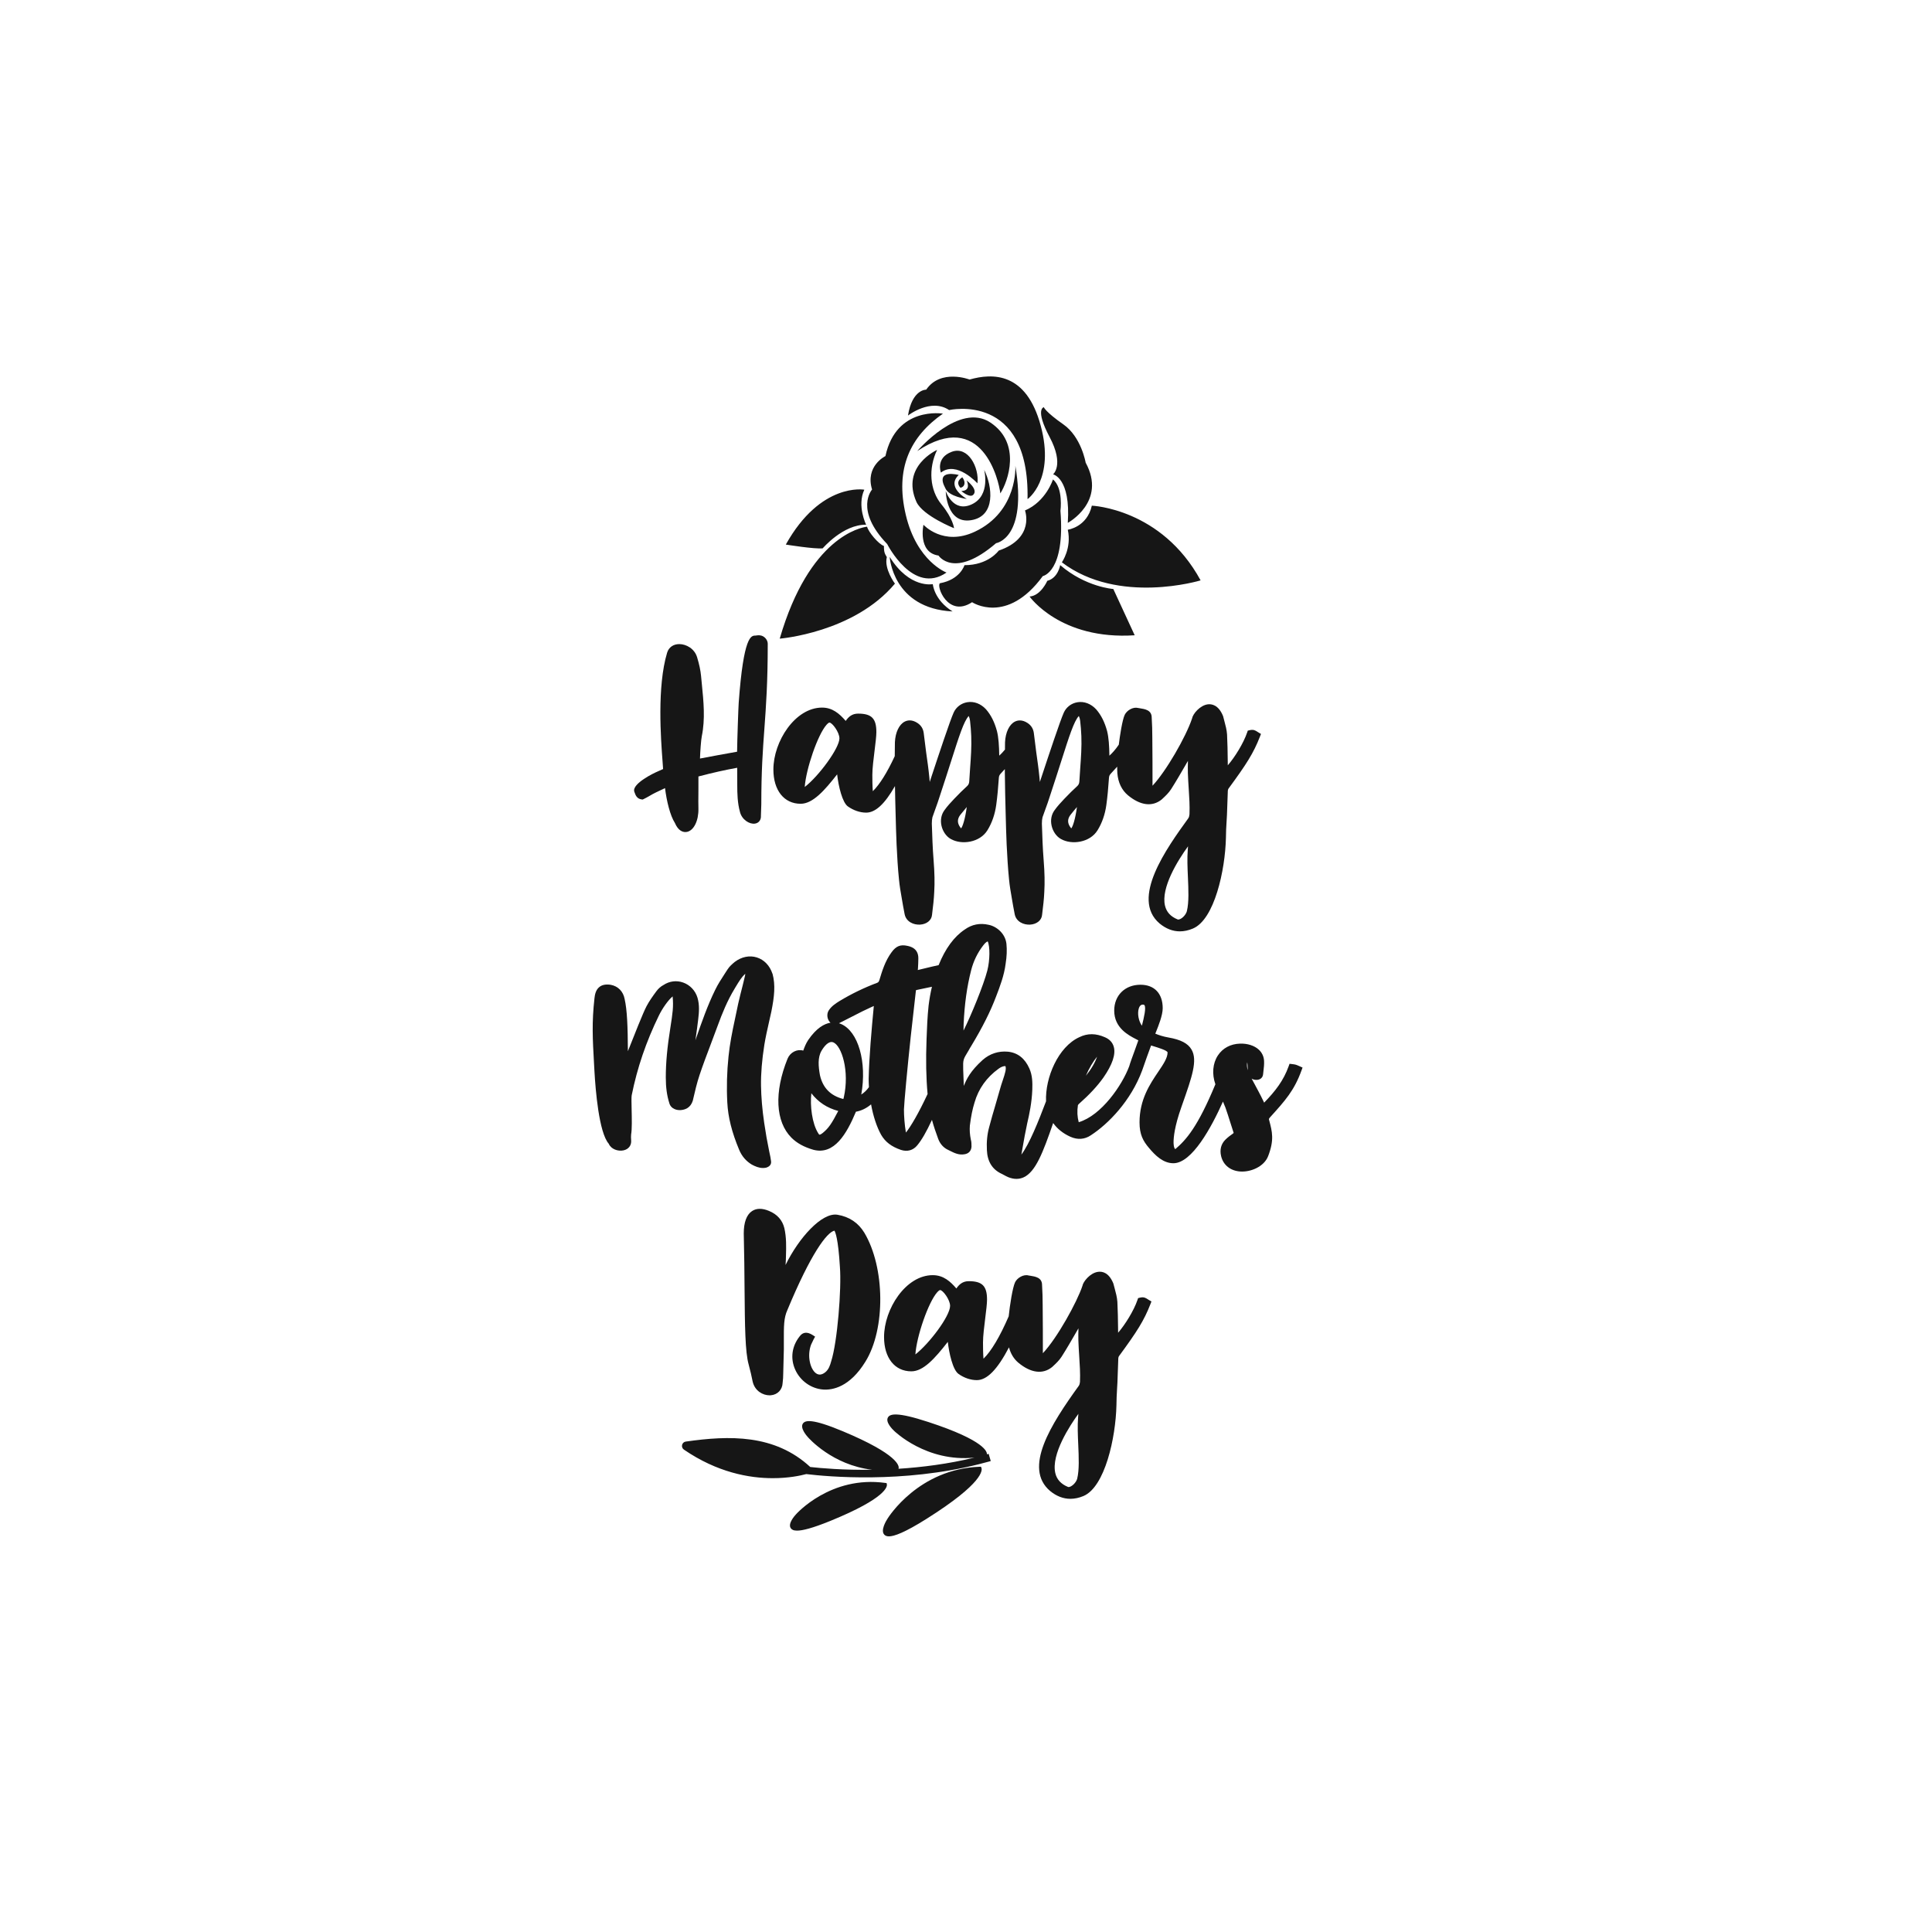
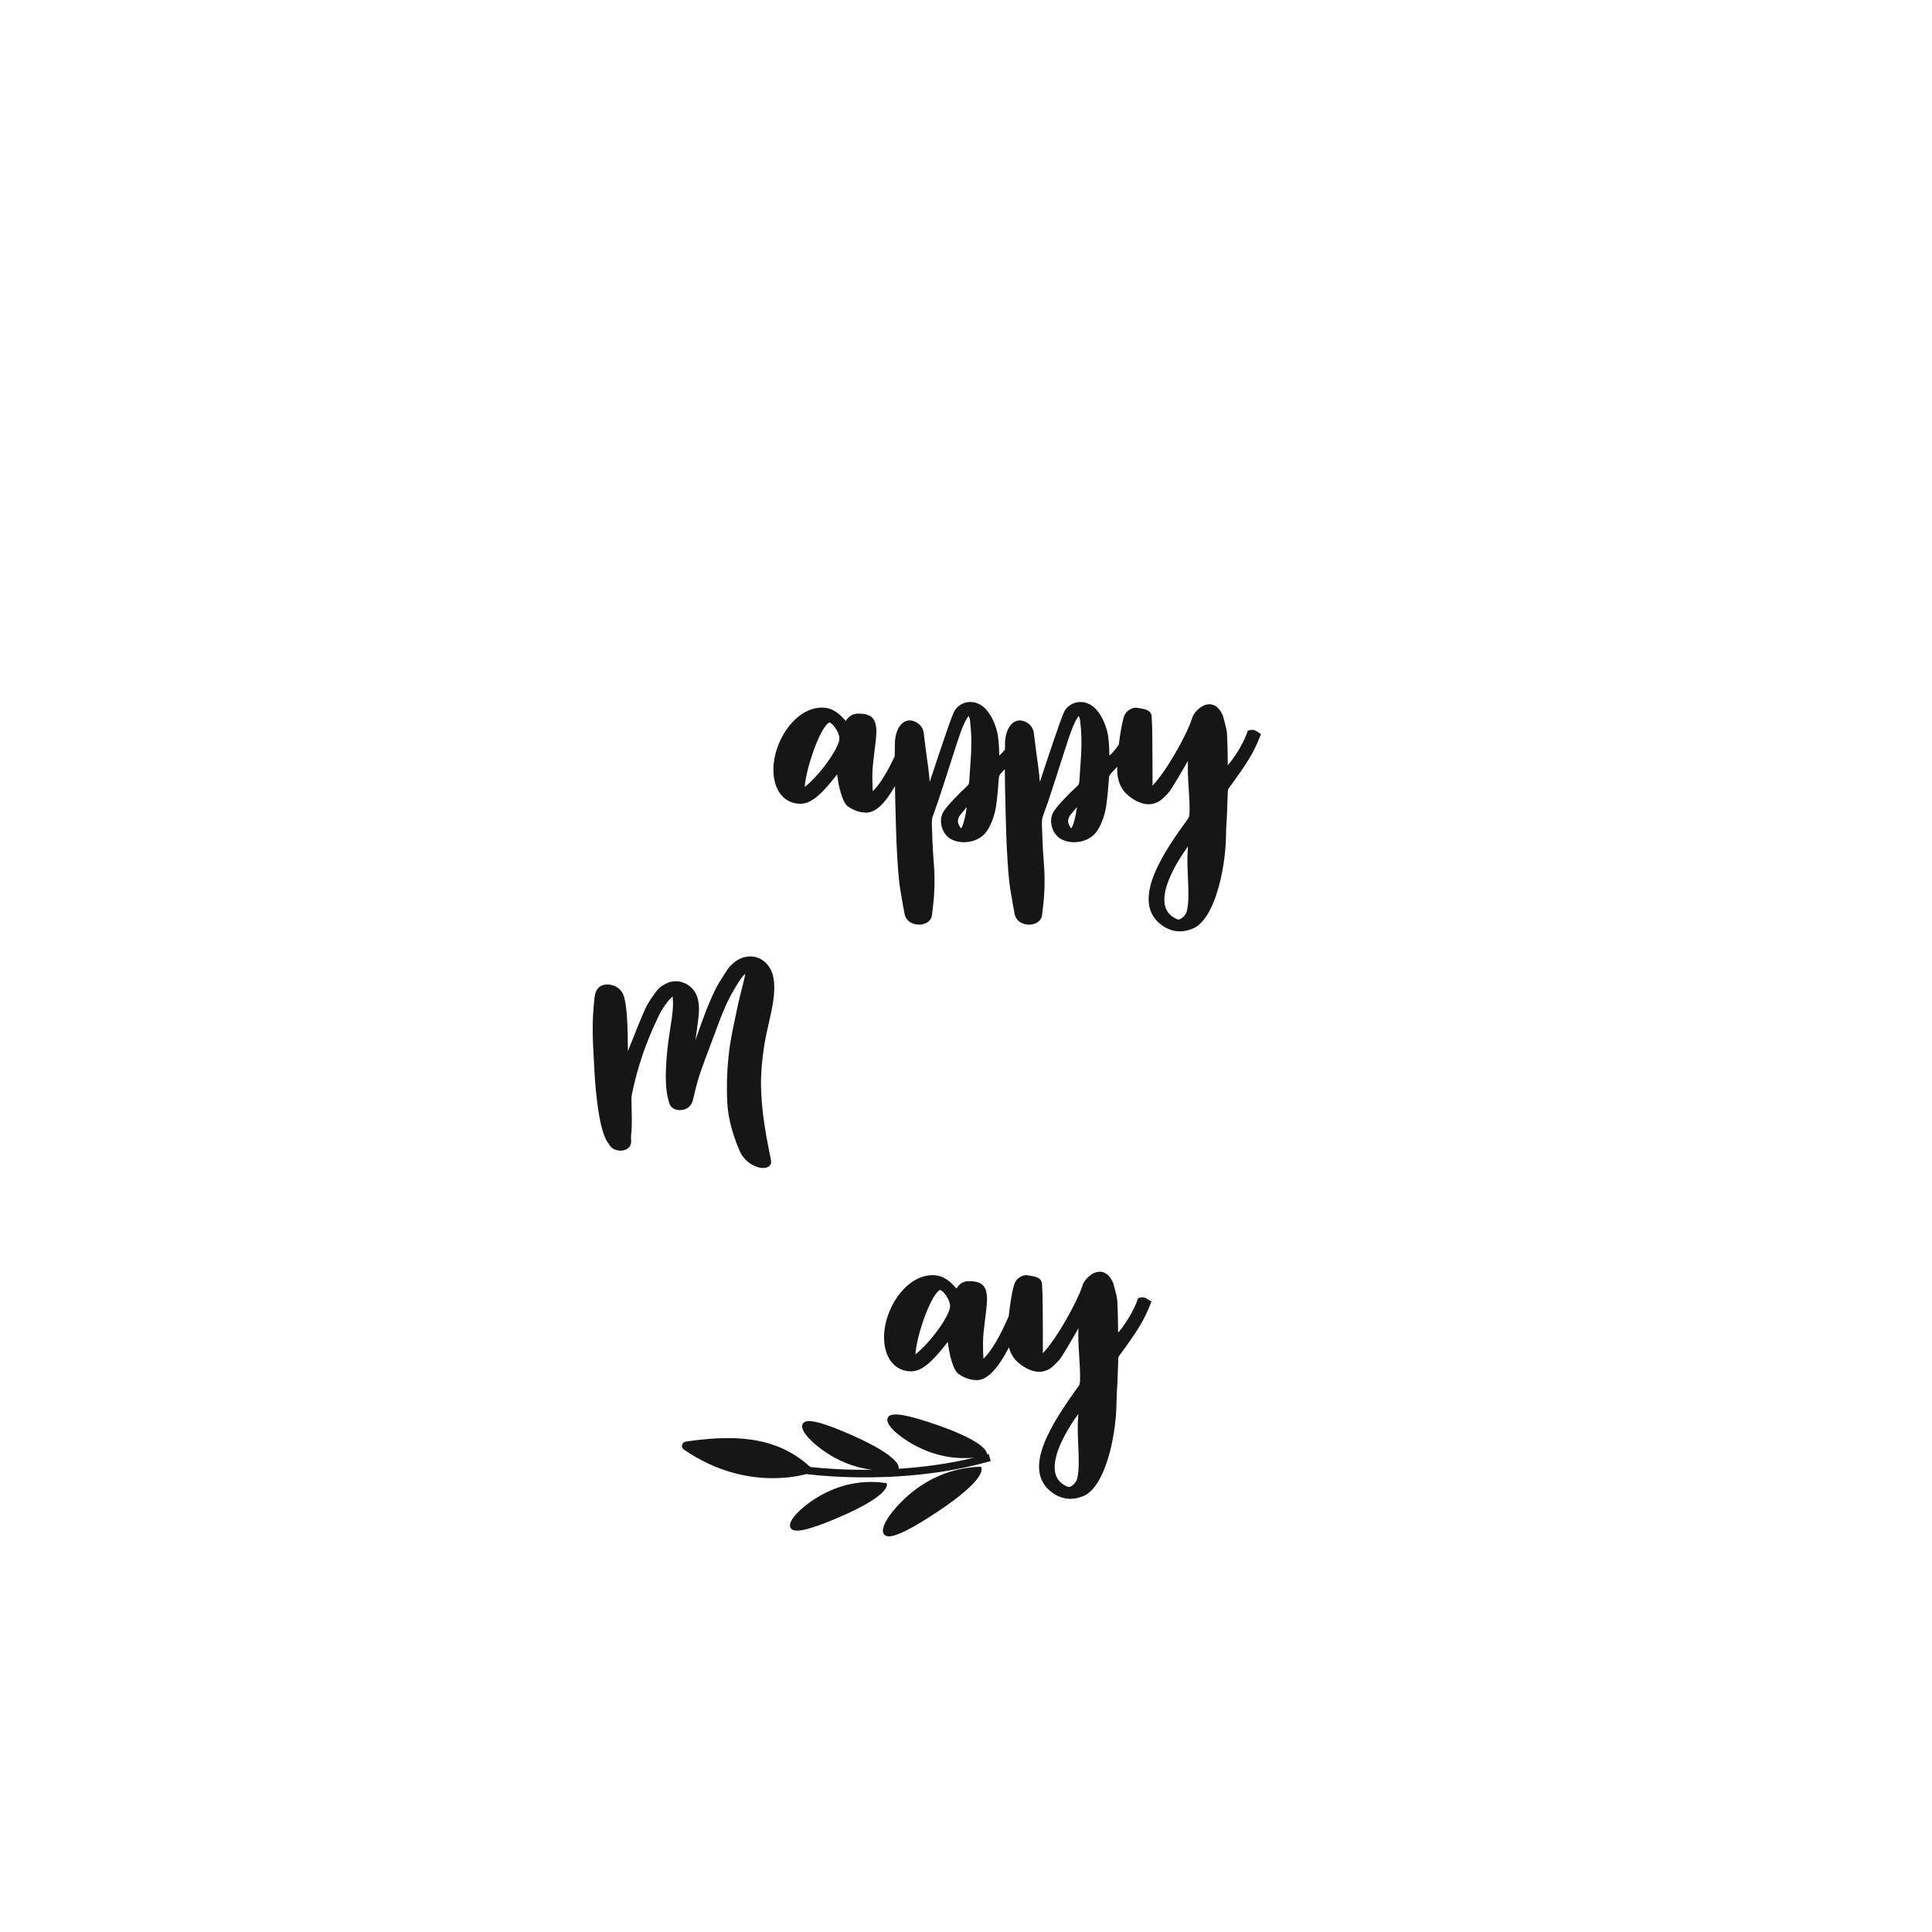
<svg xmlns="http://www.w3.org/2000/svg" version="1.1" id="Calque_1" x="0px" y="0px" viewBox="0 0 600 600" style="enable-background:new 0 0 600 600;" xml:space="preserve">
  <style type="text/css">
	.st0{fill:#161616;}
</style>
  <path class="st0" d="M304.79,455.85c0.27,0.68,0.74,4.64-17,15.81c-6.87,4.33-10.11,5.47-11.73,5.47c-0.73,0-1.14-0.23-1.41-0.5  c-1.3-1.31,0.56-4.35,0.96-4.97c0.29-0.47,9.66-15.46,28.66-16.15l0.38-0.01L304.79,455.85z M275.42,460.96l-0.08-0.37l-0.38-0.05  c-17.02-2.38-27.66,9.64-27.76,9.75c-0.44,0.47-2.59,2.9-1.62,4.3c0.28,0.41,0.79,0.76,1.95,0.76c1.68,0,4.73-0.73,10.44-3.06  C275.36,465.19,275.56,461.6,275.42,460.96z M307.03,451.5l-0.52,0.15c-0.01,0-0.01,0-0.02,0.01c0.09-0.67-0.42-4.24-18.2-10.05  c-9.92-3.25-11.91-2.47-12.53-1.42c-0.87,1.47,1.45,3.74,1.91,4.17c0.11,0.11,10.04,9.83,24.96,8.31c-8.17,1.98-16.27,3-23.59,3.47  l0.04-0.18c0.14-0.65-0.04-4.24-17.34-11.47c-9.64-4.03-11.68-3.4-12.38-2.41c-0.98,1.39,1.15,3.83,1.58,4.29  c0.09,0.1,7.51,8.65,19.95,10.08c-8.94,0.13-15.95-0.49-19.26-0.86c-11.06-10.22-25.12-9.83-38.68-7.89  c-0.55,0.08-0.99,0.49-1.12,1.03c-0.13,0.55,0.08,1.12,0.55,1.45c10.38,7.12,20.34,8.89,27.64,8.88c4.83,0,8.5-0.77,10.37-1.27  c6.72,0.81,29.9,2.9,53.59-3.06c1.06-0.27,2.12-0.55,3.18-0.84l0.53-0.15L307.03,451.5z" />
  <g>
-     <path class="st0" d="M268.42,382.82c-1.88-3.08-4.68-4.96-8.34-5.57c-4.82-0.81-11.99,7.15-16.12,15.6   c0.03-0.47,0.06-0.94,0.09-1.4c0.01-0.5,0.02-1.01,0.04-1.52c0.08-2.75,0.16-5.59-0.5-8.51c-0.61-2.5-2.21-4.3-4.75-5.35   c-2.12-0.89-3.91-0.88-5.3,0.05c-1.68,1.11-2.56,3.51-2.56,6.93c0.16,6.42,0.21,12.24,0.25,17.42c0.1,11.26,0.17,19.4,1.28,23.32   c0.52,1.88,0.9,3.62,1.23,5.25c0.67,2.95,3.19,4.29,5.25,4.29c0.14,0,0.29-0.01,0.42-0.02c2.09-0.19,3.55-1.73,3.64-3.81   c0.13-1.06,0.19-2.02,0.19-3.02l0.19-7.49l0-2.15c-0.02-5.03-0.03-7.55,1.11-10.03c7.24-17.43,12.24-24.11,14.6-24.62   c0.27,0.43,1.18,2.47,1.7,11.25c0.54,6.79-0.79,23.39-2.71,29.33c-0.34,1.24-0.76,2.53-1.84,3.4c-1.04,0.83-2.01,0.94-2.88,0.31   c-1.8-1.3-2.82-5.4-1.53-8.87c0.17-0.31,0.31-0.61,0.45-0.94c0.11-0.25,0.22-0.49,0.35-0.74l0.46-0.83l-0.8-0.51   c-1.67-1.06-3.02-0.91-3.99,0.41c-2.44,3.07-2.95,6.83-1.41,10.31c1.56,3.53,4.99,5.97,8.73,6.22c2.8,0.2,8.2-0.68,13.1-8.67   C275.06,412.72,274.88,393.63,268.42,382.82L268.42,382.82z" />
    <path class="st0" d="M356.85,403.75c-0.15-0.09-0.28-0.17-0.41-0.26c-0.66-0.42-1.22-0.79-2.46-0.48l-0.53,0.13l-0.18,0.52   c-1.15,3.4-3.89,7.76-6.03,10.23l-0.02-1.63c-0.03-2.59-0.07-5.27-0.21-7.97c-0.1-1.41-0.47-2.79-0.83-4.12   c-0.13-0.49-0.26-0.98-0.43-1.6c-1.37-3.32-3.34-3.79-4.75-3.59c-2.5,0.35-4.65,3.1-4.85,4.38c-1.66,4.98-7.82,16.19-12.28,20.89   c0-4.88,0-9.9-0.06-14.9c0-2.12-0.06-4.18-0.19-6.28c0-2.31-2.06-2.63-3.72-2.89l-0.42-0.06c-1.59-0.47-3.55,0.71-4.23,2.08   c-0.79,1.65-1.64,7.16-1.99,10.59c-2.72,6.3-5.41,10.82-7.83,13.17c-0.13-1.63-0.15-3.44-0.15-5.04c0-1.99,0.37-4.95,0.7-7.61   c0.28-2.27,0.55-4.42,0.55-5.7c0-4.23-1.48-5.73-5.67-5.73c-1.9,0-3.01,1.03-3.85,2.27c-1.85-2.16-3.99-4.14-7.34-4.14   c-8.38,0-15.12,10.52-15.12,19.23c0,6.46,3.32,10.64,8.47,10.64c3.71,0,7.22-3.89,11.33-9.15c0.38,3.43,1.53,8.69,3.33,9.96   c1.75,1.24,3.77,1.92,5.68,1.92c3.16,0,6.35-3.24,9.99-10.18c0.51,1.96,1.5,3.6,2.93,4.79c3.86,3.19,7.56,3.67,10.46,1.33l0.3-0.28   c0.95-0.88,1.92-1.79,2.67-2.97c1.53-2.4,2.95-4.86,4.35-7.29c0.29-0.49,0.57-0.98,0.86-1.48c0,0.01,0,0.02,0,0.03   c-0.03,1.22-0.06,2.49-0.02,3.75c0.05,1.64,0.16,3.26,0.26,4.85c0.17,2.62,0.35,5.33,0.24,7.96c-0.05,0.49-0.13,0.89-0.38,1.26   c-8.7,12.06-17.29,25.52-8.91,32.65c1.97,1.62,4.1,2.44,6.31,2.44c1.31,0,2.67-0.29,4.04-0.86c6.7-2.81,10.03-18.16,10.26-28.17   c0-1.72,0.1-3.42,0.2-5.22c0.04-0.62,0.07-1.25,0.11-1.9c0.03-1.04,0.07-2.07,0.11-3.11l0.01-0.26c0.05-1.19,0.1-2.38,0.13-3.62   c0-0.66,0.07-0.98,0.3-1.27c5.52-7.52,7.69-10.9,9.71-16.09l0.3-0.79L356.85,403.75z M327.74,457.51   c-1.38-5.88,4.59-14.9,7.16-18.43l-0.09,1.1v0c-0.21,2.62-0.08,5.6,0.05,8.51c0.17,3.82,0.35,7.78-0.33,10.54   c-0.25,0.91-1.1,1.94-1.99,2.39c-0.41,0.21-0.71,0.22-0.84,0.17C329.54,460.92,328.2,459.48,327.74,457.51z M284.28,420.63   c0.37-5.63,4.03-16.24,6.79-19.32c0.49-0.55,0.8-0.67,0.88-0.67c0.88,0,3.11,3.01,3.11,4.91   C295.05,408.74,288.55,417.32,284.28,420.63z" />
  </g>
  <g>
    <path class="st0" d="M239.87,302.35c-0.81-2.47-2.57-4.3-4.83-5.01c-2.25-0.71-4.73-0.21-6.84,1.38c-0.79,0.66-1.61,1.34-2.26,2.35   c-0.28,0.44-0.56,0.88-0.85,1.31c-1.05,1.62-2.15,3.3-3,5.07c-2.36,4.81-4.13,9.89-5.84,14.8c-0.1,0.28-0.19,0.55-0.29,0.83   c0.03-0.23,0.06-0.45,0.1-0.68c0.27-1.9,0.54-3.85,0.77-5.81c0.27-2.26,0.45-4.47-0.22-6.75c-0.66-2.2-2.33-3.96-4.46-4.71   c-2.06-0.73-4.27-0.44-6.09,0.77c-0.83,0.43-1.62,1.12-2.22,1.95c-1.09,1.47-2.22,3.05-3.07,4.67c-1.06,2.02-3.78,8.9-5.77,13.94   c-0.04-7.79-0.25-12.82-1-16.14c-0.42-2.41-2.06-4.08-4.38-4.49c-1.43-0.21-2.58,0-3.42,0.64c-1.27,0.97-1.47,2.63-1.58,3.53   c-0.85,7.57-0.57,12.63-0.14,20.28l0.14,2.53c0.32,5.63,1.38,18.92,4.43,22.38c0.73,1.72,2.88,2.42,4.56,2.07   c1.6-0.33,2.54-1.56,2.4-3.14c-0.06-0.62-0.06-1.25-0.01-1.79c0.3-1.7,0.22-4.88,0.16-7.68c-0.04-1.93-0.09-3.92,0.02-4.49   c1.71-8.53,4.47-16.63,8.44-24.77c1.08-2.22,2.87-4.78,4.27-5.95c0.32,3.16-0.02,5.36-0.68,9.58c-1,6.22-1.44,11.03-1.44,15.59   c0,3.09,0.35,5.64,1.09,7.96c0.21,0.83,0.79,1.49,1.63,1.86c1.15,0.51,2.67,0.42,3.9-0.25c0.84-0.51,1.43-1.28,1.77-2.37l0.09-0.4   c0.58-2.51,1.18-5.1,2-7.54c1.06-3.19,2.29-6.42,3.47-9.54c0.76-2,1.52-4,2.24-5.99c1.26-3.45,2.87-7.5,5.2-11.33l0.34-0.57   c1.09-1.8,1.83-3.03,2.96-4.02c-0.02,0.22-0.05,0.42-0.09,0.61c-0.44,1.93-0.94,3.87-1.42,5.75c-0.5,1.92-0.91,3.89-1.3,5.79   c-0.15,0.72-0.3,1.44-0.45,2.15c-0.78,3.6-1.56,7.48-1.95,11.37c-0.5,4.77-0.63,9.57-0.38,14.28c0.23,4.57,1.4,9.25,3.68,14.7   c0.82,1.98,2.13,3.52,3.94,4.61c1.06,0.56,2.2,1.05,3.45,1.05c0.29,0,0.58-0.03,0.88-0.08l0.1-0.02c1.52-0.45,1.65-1.45,1.52-2.13   c-0.09-0.8-0.25-1.51-0.4-2.2c-0.06-0.27-0.12-0.54-0.17-0.81c-0.59-2.85-1.1-5.72-1.54-8.77c-0.61-4.17-0.93-7.95-0.99-11.57   c-0.05-3.79,0.29-7.95,1.04-12.7c0.38-2.34,0.9-4.63,1.45-7.07c0.24-1.07,0.48-2.14,0.72-3.22c0.93-4.66,1.32-8.26,0.36-11.78   L239.87,302.35z" />
-     <path class="st0" d="M394.49,346.92c4.63-5.12,7.43-8.21,9.71-14.5l0.32-0.88l-1.08-0.48c-0.99-0.44-1.11-0.47-2.17-0.6l-0.79-0.09   l-0.27,0.75c-1.58,4.42-4.1,7.7-7.62,11.32c-0.06-0.12-0.12-0.24-0.17-0.36c-0.53-1.1-1.04-2.13-1.58-3.13   c-0.38-0.73-0.77-1.44-1.15-2.15c-0.34-0.62-0.66-1.21-0.98-1.82c0.41,0.25,0.92,0.39,1.5,0.39c1.13,0,1.94-0.67,2.05-1.71   c0.03-0.36,0.08-0.72,0.12-1.08c0.12-0.99,0.24-2.02,0.19-3.03c-0.05-1.4-0.62-2.63-1.64-3.57c-1.37-1.27-3.56-1.96-5.86-1.87   c-2.91,0.09-5.34,1.39-6.84,3.66c-1.62,2.45-1.9,5.78-0.78,8.96c-5.5,13.27-9.06,17.25-12.45,20.14c-0.5-0.35-0.54-1.7-0.54-2.15   c0-1.51,0.31-4.91,2.37-10.74l0.33-0.95c3.02-8.57,4.84-13.75,2.87-17.1c-1.12-1.91-3.33-3.06-7.16-3.73   c-1.66-0.29-2.94-0.72-4.08-1.19c0.07-0.18,0.15-0.38,0.23-0.57c0.77-1.92,2.07-5.14,2.07-7.34c0-4.56-2.58-7.28-6.91-7.28   c-4.8,0-8.15,3.3-8.15,8.03c0,5.36,4.4,7.64,6.77,8.86c0.24,0.12,0.5,0.26,0.72,0.38c-0.27,0.82-0.74,2.1-1.2,3.36   c-0.67,1.82-1.36,3.7-1.62,4.66c-2.21,5.92-8.63,15.29-15.69,17.4c-0.45-1.65-0.54-3.44-0.25-5.3c0.03-0.09,0.24-0.3,0.3-0.37   c3.32-2.94,5.74-5.55,7.62-8.2c2.79-4.02,3.87-7.24,3.21-9.56c-0.38-1.33-1.28-2.31-2.69-2.93c-2.84-1.27-5.46-1.29-7.97-0.06   c-6.63,2.99-10.68,12.65-10.37,19.92c-2.42,6.38-5.13,13.17-7.66,16.56c0.11-0.63,0.22-1.26,0.33-1.89   c0.45-2.59,0.92-5.26,1.48-7.82c0.66-2.8,1.44-6.52,1.58-10.46c0.07-2.21,0.05-4.38-0.89-6.53c-1.39-3.17-3.63-4.94-6.67-5.26   c-2.92-0.27-5.63,0.61-7.85,2.56c-3.82,3.45-4.99,5.91-5.86,8.07c-0.08-1.58-0.14-3.42-0.19-5.04c-0.06-3.1-0.06-3.1,1.51-5.69   l0.19-0.31c0.23-0.46,0.53-0.94,0.83-1.42c3.48-5.78,5.92-10.64,7.67-15.27c1.18-3.07,2.52-6.56,2.98-10.22   c0.36-2.28,0.44-4.24,0.25-6.18c-0.36-3.21-3.05-5.4-5.5-5.9c-2.72-0.63-5.23-0.13-7.43,1.45c-3.33,2.21-6.07,5.94-8.13,11.07   c-1.36,0.28-2.71,0.61-4.02,0.93c-0.82,0.2-1.64,0.4-2.45,0.59l0.05-0.48c0.06-1.08,0.12-2.09,0.12-3.19c0-3.13-2.57-3.66-3.4-3.84   c-2.14-0.48-3.51,0.07-4.87,1.93c-2.05,2.73-3.03,6.05-3.82,8.68c-0.19,0.57-0.35,0.72-0.71,0.87c-4.04,1.52-7.95,3.41-11.63,5.63   c-1.26,0.79-2.55,1.61-3.42,2.98c-0.69,1.09-0.49,2.73,0.45,3.67c0.04,0.04,0.08,0.08,0.12,0.11c-1.95,0.31-4.36,1.65-6.9,5.34   c-0.72,1.07-1.19,2.27-1.52,3.21c-0.02,0.04-0.04,0.08-0.06,0.11c-1.9-0.56-4.04,0.53-4.86,2.52c-4.2,10.4-3.75,19.57,1.22,24.54   c1.68,1.68,3.9,2.9,6.8,3.74c6.48,1.71,10.33-4.92,13.22-11.82c1.68-0.3,3.25-1.06,4.7-2.28c0.67,3.69,1.76,7,3.13,9.46   c1.3,2.22,3.19,3.66,6.15,4.68c1.96,0.65,3.81,0.13,5.07-1.43c1.37-1.64,2.84-4.18,4.56-7.9c0.56,2.07,1.26,4.05,1.95,5.94   c0.6,1.58,1.69,2.77,3.12,3.41c0.19,0.09,0.39,0.19,0.58,0.29c1.28,0.64,2.74,1.37,4.48,1.04c1.27-0.2,2.06-1.03,2.15-2.36   c0-0.75,0-1.52-0.21-2.19c-0.31-1.56-0.41-2.95-0.3-4.35c0.35-2.84,0.81-5.12,1.46-7.19c1.22-4.24,3.73-7.77,7.46-10.47   c0.7-0.5,1.29-0.8,2.11-0.83c0.36,0.84-0.09,2.27-0.8,4.39c-0.3,0.89-0.64,1.89-0.92,2.95c-0.45,1.64-0.94,3.29-1.42,4.93   c-0.64,2.18-1.31,4.43-1.88,6.64c-0.62,2.22-0.86,4.65-0.72,7.21c0.15,3.53,1.68,6,4.57,7.34c0.29,0.13,0.57,0.29,0.84,0.44   c0.36,0.2,0.74,0.41,1.12,0.57c0.92,0.38,1.81,0.57,2.65,0.57c0.77,0,1.5-0.16,2.2-0.47c3.76-1.7,6.04-7.73,9.2-16.88   c1.26,1.79,3.04,3.22,5.33,4.26c2.25,1.01,4.45,0.85,6.37-0.45c5.39-3.5,12.41-10.63,15.95-20.17c1.07-3.09,1.87-5.34,2.76-7.72   c0.29,0.09,0.6,0.18,0.91,0.28c1.04,0.32,4.21,1.27,4.21,1.89c0,1.71-1.34,3.7-2.9,6c-2.59,3.84-5.81,8.61-5.81,15.71   c0,3.76,1.09,5.78,2.97,7.98c1.95,2.33,4.38,4.71,7.55,4.71c5.78,0,11.82-11.17,15.39-19.15c0.27,0.62,0.53,1.25,0.77,1.87   c0.55,1.55,1.05,3.13,1.53,4.67c0.33,1.05,0.66,2.1,1,3.12c0.01,0.04,0.02,0.07,0.02,0.08c-0.02,0.02-0.07,0.08-0.19,0.18   c-0.77,0.54-1.6,1.14-2.38,1.92c-1.34,1.34-1.8,3.11-1.32,5.11c0.67,2.79,2.91,4.57,5.97,4.77c3.26,0.21,7.37-1.51,8.63-4.77   c1.94-5.04,1.27-7.56,0.35-11.06l-0.08-0.29c-0.03-0.11-0.08-0.25,0.28-0.66L394.49,346.92z M387.51,332.38   c-0.27-0.89-0.33-1.77-0.17-2.49c0.09,0.51,0.11,1.03,0.14,1.78C387.49,331.9,387.5,332.14,387.51,332.38z M353.64,313.26   c0.37-1.27,1.06-1.27,1.29-1.27c0.36,0,0.44,0.11,0.47,0.15c0.6,0.77-0.1,3.77-0.77,6.4C353.57,317.05,353.2,314.78,353.64,313.26z    M337.23,334.08c0.96-2.27,2.32-4.53,3.47-5.92C340.11,330.01,338.73,332.26,337.23,334.08z M299.23,320.06   c0-0.64,0-1.29,0.03-1.93c0.27-6.27,1.04-11.75,2.33-16.78c0.72-2.84,1.98-5.44,3.74-7.72c0.56-0.72,0.89-1.04,1.41-1.28   c0.73,1.54,0.72,5.77-0.12,9.07C305.49,305.86,301.52,315.51,299.23,320.06z M282.83,321.99l1.56-13.88   c0.02-0.16,0.04-0.45,0.08-0.61c0.11-0.03,0.29-0.08,0.56-0.13l0,0c0.32-0.06,1.25-0.25,4.39-0.92c-0.45,1.92-0.8,3.89-1.04,5.87   c-0.37,3.43-0.5,6.93-0.63,10.4c-0.25,6.54-0.14,11.96,0.32,17.03c-2.77,5.96-5.22,10.1-6.73,11.98c-0.42-2.41-0.61-5.25-0.61-7.17   C280.79,342.48,281.79,331.72,282.83,321.99z M260.33,345.02c-2.08,3.97-2.96,5.29-4.81,6.82c-0.71,0.59-1.02,0.54-1.04,0.54   c-0.08-0.02-0.21-0.13-0.4-0.49c-1.88-2.99-2.55-8.44-2.11-12.37C254.17,342.33,256.84,344.08,260.33,345.02z M254.64,333.9   c-0.48-2.69-0.75-5.47,0.5-7.59c0.72-1.22,2.16-3.18,3.64-2.6c2.58,1.03,5.13,8.89,3.26,17.14c-0.06,0.17-0.1,0.32-0.13,0.46   C257.91,340.28,255.53,337.84,254.64,333.9z M260.77,317.67l7.09-3.61c0.88-0.44,1.76-0.84,2.67-1.26   c0.28-0.13,0.56-0.25,0.84-0.38c-0.69,7.21-1.47,16.06-1.6,22.65c0,0.76,0.03,1.58,0.09,2.55c-0.7,0.97-1.48,1.72-2.38,2.29   c1.79-10.1-0.93-19.63-6.32-21.91c-0.18-0.08-0.39-0.15-0.6-0.22C260.62,317.74,260.69,317.71,260.77,317.67z" />
  </g>
  <g>
    <path class="st0" d="M390.91,227.52c-0.16-0.09-0.29-0.18-0.41-0.26c-0.66-0.42-1.22-0.79-2.47-0.48l-0.53,0.13l-0.17,0.52   c-1.16,3.42-3.88,7.77-6.03,10.24c-0.01-0.55-0.02-1.09-0.02-1.64c-0.03-2.6-0.07-5.29-0.21-7.97c-0.1-1.41-0.47-2.79-0.83-4.12   c-0.13-0.49-0.26-0.97-0.38-1.46l-0.05-0.15c-1.44-3.5-3.6-3.75-4.76-3.59c-2.34,0.32-4.58,2.89-4.86,4.42   c-1.92,5.73-8.1,16.43-12.27,20.85c0-4.88,0-9.9-0.06-14.89c0-2.11-0.06-4.19-0.19-6.28c0-2.31-2.06-2.63-3.72-2.89l-0.49-0.08   c-1.58-0.42-3.49,0.74-4.16,2.1c-0.77,1.59-1.53,6.64-1.85,9.29c-1.03,1.54-2.11,2.7-2.92,3.42c-0.04-3.1-0.21-5.62-0.71-7.63   c-0.76-2.81-1.84-4.96-3.4-6.76c-1.61-1.74-3.73-2.55-5.82-2.2c-1.88,0.31-3.46,1.51-4.23,3.22c-1.16,2.6-4.63,13.06-6.92,19.98   c-0.17,0.53-0.35,1.05-0.52,1.56c-0.04-0.58-0.08-1.06-0.11-1.32c-0.25-2.62-0.63-5.26-1-7.87l-0.75-5.97   c-0.17-1.35-0.8-2.38-1.93-3.14c-1.73-1.15-3.12-0.87-3.97-0.44c-1.74,0.89-2.91,3.33-3.05,6.41c-0.01,0.64-0.02,1.28-0.02,1.93   l0,0.34c-0.65,0.8-1.27,1.43-1.78,1.88c-0.04-3.1-0.21-5.62-0.71-7.63c-0.76-2.81-1.84-4.96-3.4-6.76   c-1.61-1.74-3.72-2.55-5.82-2.2c-1.88,0.31-3.46,1.51-4.23,3.22c-1.16,2.6-4.63,13.06-6.92,19.99c-0.17,0.53-0.35,1.05-0.51,1.55   c-0.04-0.58-0.08-1.06-0.11-1.32c-0.25-2.63-0.63-5.28-1-7.87l-0.75-5.97c-0.17-1.36-0.8-2.38-1.93-3.14   c-1.74-1.15-3.12-0.87-3.97-0.44c-1.74,0.89-2.91,3.33-3.05,6.41c-0.03,1.43-0.04,2.87-0.05,4.32c-2.38,5.13-4.71,8.84-6.81,10.88   c-0.13-1.61-0.15-3.41-0.15-5.04c0-2,0.37-4.98,0.7-7.61c0.29-2.37,0.55-4.42,0.55-5.71c0-4.23-1.48-5.73-5.67-5.73   c-1.87,0-2.97,0.98-3.85,2.27c-1.97-2.29-4.13-4.14-7.34-4.14c-8.38,0-15.12,10.52-15.12,19.23c0,6.47,3.32,10.64,8.47,10.64   c3.81,0,7.49-4.23,11.33-9.14c0.41,3.75,1.64,8.77,3.33,9.96c1.75,1.24,3.77,1.93,5.68,1.93c2.86,0,5.75-2.64,8.95-8.25   c0.05,2.81,0.1,5.66,0.19,8.45c0.06,3.24,0.19,6.54,0.31,9.74c0.18,3.56,0.37,7.24,0.75,10.87c0.18,1.95,0.53,3.92,0.86,5.81   c0.13,0.76,0.27,1.52,0.4,2.33c0.09,0.42,0.17,0.85,0.24,1.27c0.08,0.45,0.16,0.89,0.25,1.33c0.49,2.38,2.82,3.34,4.77,3.23   c2.08-0.12,3.58-1.34,3.73-3.01l0.44-3.8c0.12-1.13,0.19-2.19,0.25-3.35c0.17-2.86,0.11-5.94-0.19-9.72   c-0.31-3.83-0.44-7.74-0.56-11.49c0-0.78,0.07-1.48,0.19-1.98c0.28-0.8,0.57-1.61,0.86-2.42c0.5-1.37,1.01-2.78,1.44-4.19   c1.39-4.18,2.51-7.71,3.51-10.83c2.46-7.71,3.95-12.4,5.46-14c0.21,0.44,0.34,0.93,0.41,1.49c0.18,1.51,0.3,3.09,0.37,4.71   c0.13,3.33-0.11,6.71-0.35,9.98c-0.1,1.39-0.2,2.78-0.27,4.15c-0.04,0.62-0.25,1.07-0.67,1.45c-1.25,1.14-2.55,2.41-3.98,3.92   c-1.06,1.13-2.16,2.29-3.06,3.57c-0.98,1.34-1.3,3.04-0.91,4.8c0.4,1.79,1.52,3.38,2.9,4.13c3.32,1.9,9,1.13,11.36-2.7   c1.41-2.27,2.34-4.93,2.75-7.92c0.33-2.46,0.6-5.21,0.81-8.4c0.04-0.57,0.21-0.92,0.68-1.4c0.39-0.44,0.79-0.87,1.18-1.29   c0,0.38,0,0.76,0,1.14l0,0.18c0.06,4.07,0.12,8.28,0.25,12.39c0.06,3.29,0.19,6.56,0.31,9.74c0.18,3.56,0.38,7.24,0.75,10.87   c0.18,1.95,0.53,3.92,0.86,5.82c0.13,0.76,0.27,1.52,0.4,2.33c0.09,0.42,0.17,0.85,0.24,1.27c0.08,0.45,0.16,0.89,0.25,1.33   c0.49,2.38,2.82,3.34,4.77,3.23c2.08-0.12,3.58-1.34,3.73-3.01l0.44-3.8c0.13-1.13,0.19-2.19,0.25-3.35   c0.17-2.86,0.11-5.94-0.19-9.72c-0.31-3.85-0.44-7.75-0.56-11.49c0-0.78,0.07-1.48,0.2-1.98c0.28-0.81,0.57-1.62,0.87-2.43   c0.5-1.36,1.01-2.77,1.44-4.18c1.39-4.18,2.51-7.71,3.51-10.83c2.46-7.71,3.95-12.4,5.46-14c0.21,0.44,0.34,0.93,0.41,1.49   c0.18,1.51,0.3,3.09,0.37,4.71c0.13,3.33-0.11,6.71-0.35,9.98c-0.1,1.39-0.2,2.78-0.27,4.15c-0.04,0.62-0.25,1.07-0.67,1.45   c-1.25,1.14-2.55,2.41-3.98,3.92c-1.06,1.13-2.16,2.29-3.06,3.57c-0.98,1.34-1.3,3.04-0.91,4.8c0.4,1.79,1.52,3.38,2.9,4.13   c3.32,1.9,9,1.13,11.36-2.7c1.41-2.27,2.34-4.93,2.75-7.92c0.33-2.46,0.6-5.21,0.81-8.4c0.04-0.57,0.21-0.92,0.68-1.4   c0.54-0.6,1.07-1.18,1.6-1.75c0.09-0.1,0.18-0.2,0.27-0.29c-0.01,0.66,0.01,1.34,0.05,2.02c0.23,2.88,1.36,5.25,3.28,6.85   c3.85,3.19,7.55,3.67,10.47,1.33l0.29-0.27c0.95-0.88,1.92-1.8,2.67-2.97c1.53-2.4,2.95-4.86,4.33-7.24   c0.29-0.51,0.59-1.01,0.88-1.52c0,0.01,0,0.02,0,0.03c-0.03,1.22-0.06,2.49-0.02,3.74c0.05,1.63,0.16,3.26,0.26,4.83   c0.18,2.75,0.35,5.35,0.24,7.98c-0.05,0.49-0.14,0.9-0.38,1.26c-6.73,9.32-17.99,24.93-8.91,32.65c1.98,1.63,4.09,2.45,6.3,2.45   c1.32,0,2.67-0.29,4.05-0.87c6.7-2.81,10.03-18.15,10.26-28.17c0-1.72,0.1-3.42,0.21-5.22c0.04-0.62,0.07-1.25,0.11-1.9   c0.03-1.12,0.08-2.25,0.12-3.38c0.05-1.19,0.1-2.38,0.13-3.62c0-0.66,0.07-0.98,0.3-1.27c5.52-7.52,7.69-10.9,9.71-16.09l0.3-0.79   L390.91,227.52z M334.46,250.63c-0.52,3.79-1.28,6.05-1.77,6.63c-0.04-0.05-0.1-0.11-0.16-0.2c-1.05-1.35-1.08-2.64-0.13-3.93   C333.28,252.02,333.95,251.21,334.46,250.63z M361.8,281.27c-1.3-5.51,3.88-13.96,7.16-18.44l-0.09,1.11   c-0.21,2.63-0.08,5.61,0.05,8.49c0.17,3.83,0.35,7.79-0.33,10.55c-0.25,0.92-1.1,1.95-1.99,2.4c-0.35,0.17-0.66,0.24-0.84,0.17   C363.57,284.67,362.28,283.27,361.8,281.27z M300.24,250.63c-0.52,3.79-1.28,6.05-1.77,6.63c-0.04-0.05-0.1-0.11-0.16-0.2   c-1.05-1.35-1.08-2.64-0.13-3.93C299.07,252.02,299.74,251.21,300.24,250.63z M249.92,244.4c0.38-5.52,4.01-16.23,6.78-19.33   c0.49-0.55,0.8-0.67,0.88-0.67c0.88,0,3.11,3.01,3.11,4.91C260.69,232.32,254.29,241.04,249.92,244.4z" />
-     <path class="st0" d="M236.16,197.34c-0.52-0.1-0.95-0.04-1.26,0.01c-0.11,0.02-0.22,0.04-0.32,0.04c-1.28,0-3.66,0-5.17,20.9   c-0.1,1.29-0.47,11.77-0.5,15.16c-4.21,0.75-7.87,1.42-11.52,2.12c0.05-1.97,0.32-5.81,0.56-6.93c1.1-5.33,0.55-10.81,0.02-16.12   c-0.09-0.87-0.17-1.73-0.25-2.6c-0.17-1.76-0.55-3.55-1.22-5.78c-0.79-2.69-3.37-4.1-5.52-4.11c-0.01,0-0.01,0-0.02,0   c-1.86,0-3.27,1-3.78,2.67c-3.17,10.56-1.94,26.78-1.42,33.71c0.08,0.99,0.14,1.84,0.17,2.42c-0.46,0.22-0.89,0.41-1.31,0.59   c-0.36,0.16-0.72,0.32-1.07,0.48c-0.07,0.03-7.28,3.38-6.58,5.9l0.04,0.12c0.04,0.11,0.08,0.22,0.12,0.33   c0.25,0.69,0.68,1.85,2.17,2.02l0.29,0.03l0.26-0.12c0.69-0.33,1.34-0.7,1.96-1.06c0.62-0.36,1.21-0.7,1.83-0.99l0.79-0.38   c0.67-0.32,1.35-0.65,2.1-0.99c0.49,3.96,1.57,8.51,3.07,10.83c1.01,2.38,2.38,2.81,3.24,2.81c0.2,0,0.38-0.02,0.52-0.05   c2.13-0.45,3.62-3.49,3.54-7.24c-0.04-1.52-0.03-2.98-0.01-4.4c0.01-0.72,0.01-1.44,0.01-2.17v-3.4c4.42-1.16,8.29-2.03,12.04-2.7   c0.01,0.78,0.02,2.3,0.02,5.35c0,2.69,0.07,5.56,0.83,8.32c0.57,2.42,2.94,3.93,4.67,3.67c1.22-0.18,1.94-1.18,1.85-2.47   c0-0.57,0.03-1.15,0.06-1.72c0.03-0.61,0.06-1.22,0.06-1.83c0-10.34,0.46-16.72,0.96-23.49c0.51-7.01,1.04-14.25,1.04-26.34   C238.43,198.71,237.36,197.49,236.16,197.34z" />
  </g>
-   <path class="st0" d="M292.21,146.77c0,0-1.75-4.55,3.36-6.46c5.1-1.91,8.57,4.89,7.99,9.8  C303.55,150.11,297.08,142.94,292.21,146.77z M300.26,154.95c0,0-6.58-3.62-2.51-7.44c0,0-7.48-2.04-4.17,4.1  C294.71,154.31,300.26,154.95,300.26,154.95z M307.59,131.23c-9.65-6.45-22.73,8.85-22.73,8.85c20.17-13.43,25.37,9.23,25.8,13.15  C313.08,149.48,317.25,137.68,307.59,131.23z M301.59,161.55c7.74-1.23,6.62-10.54,4.04-15.66c0,0,2.11,7.91-3.78,10.71  c-5.9,2.8-8.14-4.1-8.14-4.1S293.85,162.78,301.59,161.55z M327.04,147.31c0,0,5.52,1.13,4.57,15.07c0,0,12.18-6.55,5.55-18.7  c0,0-1.34-7.98-6.92-11.88c-5.58-3.9-6.08-5.34-6.08-5.34s-2.83,0.53,1.8,9.25C330.59,144.44,327.04,147.31,327.04,147.31z   M294.76,127.35c0,0,25.02-5.74,24.35,27.66c0,0.01,8.6-6.07,4.1-22.79c-4.49-16.72-14.99-16.37-22.1-14.35  c0,0-8.94-3.45-13.47,3.14c0,0-4.36-0.15-5.66,8.04C281.99,129.04,289.07,123.53,294.76,127.35z M302.23,153.68  c1.73-1.66-2.05-4.48-2.05-4.48s1.68,3.19-1.63,3.3C298.55,152.5,301.14,154.74,302.23,153.68z M298.87,148.23  c0,0-2.42,1.23-0.61,3.24C299.39,151.33,300.17,150,298.87,148.23z M275.53,168.97c0,0,8.04,15.98,18.42,8.84  c0,0-9.2-3.38-12.64-17.88c-3.44-14.51,1.41-24.4,11.53-31.47c0,0-14.5-2.42-17.86,13.18c0,0-6.37,3.07-4.15,10.39  C270.84,152.03,265.21,158.24,275.53,168.97z M289.69,181.41c0,0-7.21,1.49-13.39-8.46c0,0,0.94,16.01,19.53,16.94  C290.06,186.32,289.69,181.41,289.69,181.41z M323.85,178.91c0,0,6.99-1.25,5.48-20.26c0,0,0.96-7.06-2.32-9.76  c0,0-2.14,6.85-8.69,9.64c0,0,3.19,8.58-8.17,12.47c0,0-3.18,4.54-10.62,4.52c0,0-1.33,4.48-7.61,5.61  c-1.26,0.73,2.45,10.84,9.97,5.89C301.89,187.03,312.68,194.19,323.85,178.91z M284.63,155.92c2.06,4.3,11.66,8.12,11.66,8.12  s-0.29-2.99-3.92-7.4c-3.63-4.4-4.14-11.1-1.34-16.92C291.04,139.72,279.65,144.78,284.63,155.92z M291.46,172.53  c0,0,4.77,7.43,17.88-3.84c0-0.01,9.79-1.4,5.99-24.04c0,0,0.88,14.15-12.58,20.47c-9.84,4.62-15.96-2.15-15.96-2.15  S284.92,171.6,291.46,172.53z M275.41,173.01c-0.57-0.97-0.91-1.39-0.9-3.46c-1.67-0.55-4.79-4.3-5.24-5.98  c-1.88,0.23-17.9,3.11-27.12,34.77c0,0,23.03-1.83,35.78-17.09C277.92,181.25,274.5,176.67,275.41,173.01z M255.5,170.29  c0,0,6.33-7.46,13.49-7.33c0,0-2.91-5.8-0.57-10.88c0,0-13.5-2.43-24.38,17.04C244.04,169.12,253.08,170.58,255.5,170.29z   M329.25,175.5c0,0-0.63,4-4,4.88c0,0-2,4.63-5.5,4.88c0,0,9.53,13.56,32.64,12.03l-6.64-14.37  C345.75,182.92,337.17,182.33,329.25,175.5z M339.08,157.04c-1.51,6.7-7.47,7.47-7.47,7.47c1.27,5.76-1.84,10.12-1.84,10.12  c17.59,13.38,43.09,5.61,43.09,5.61C360.7,157.89,339.08,157.04,339.08,157.04z" />
</svg>